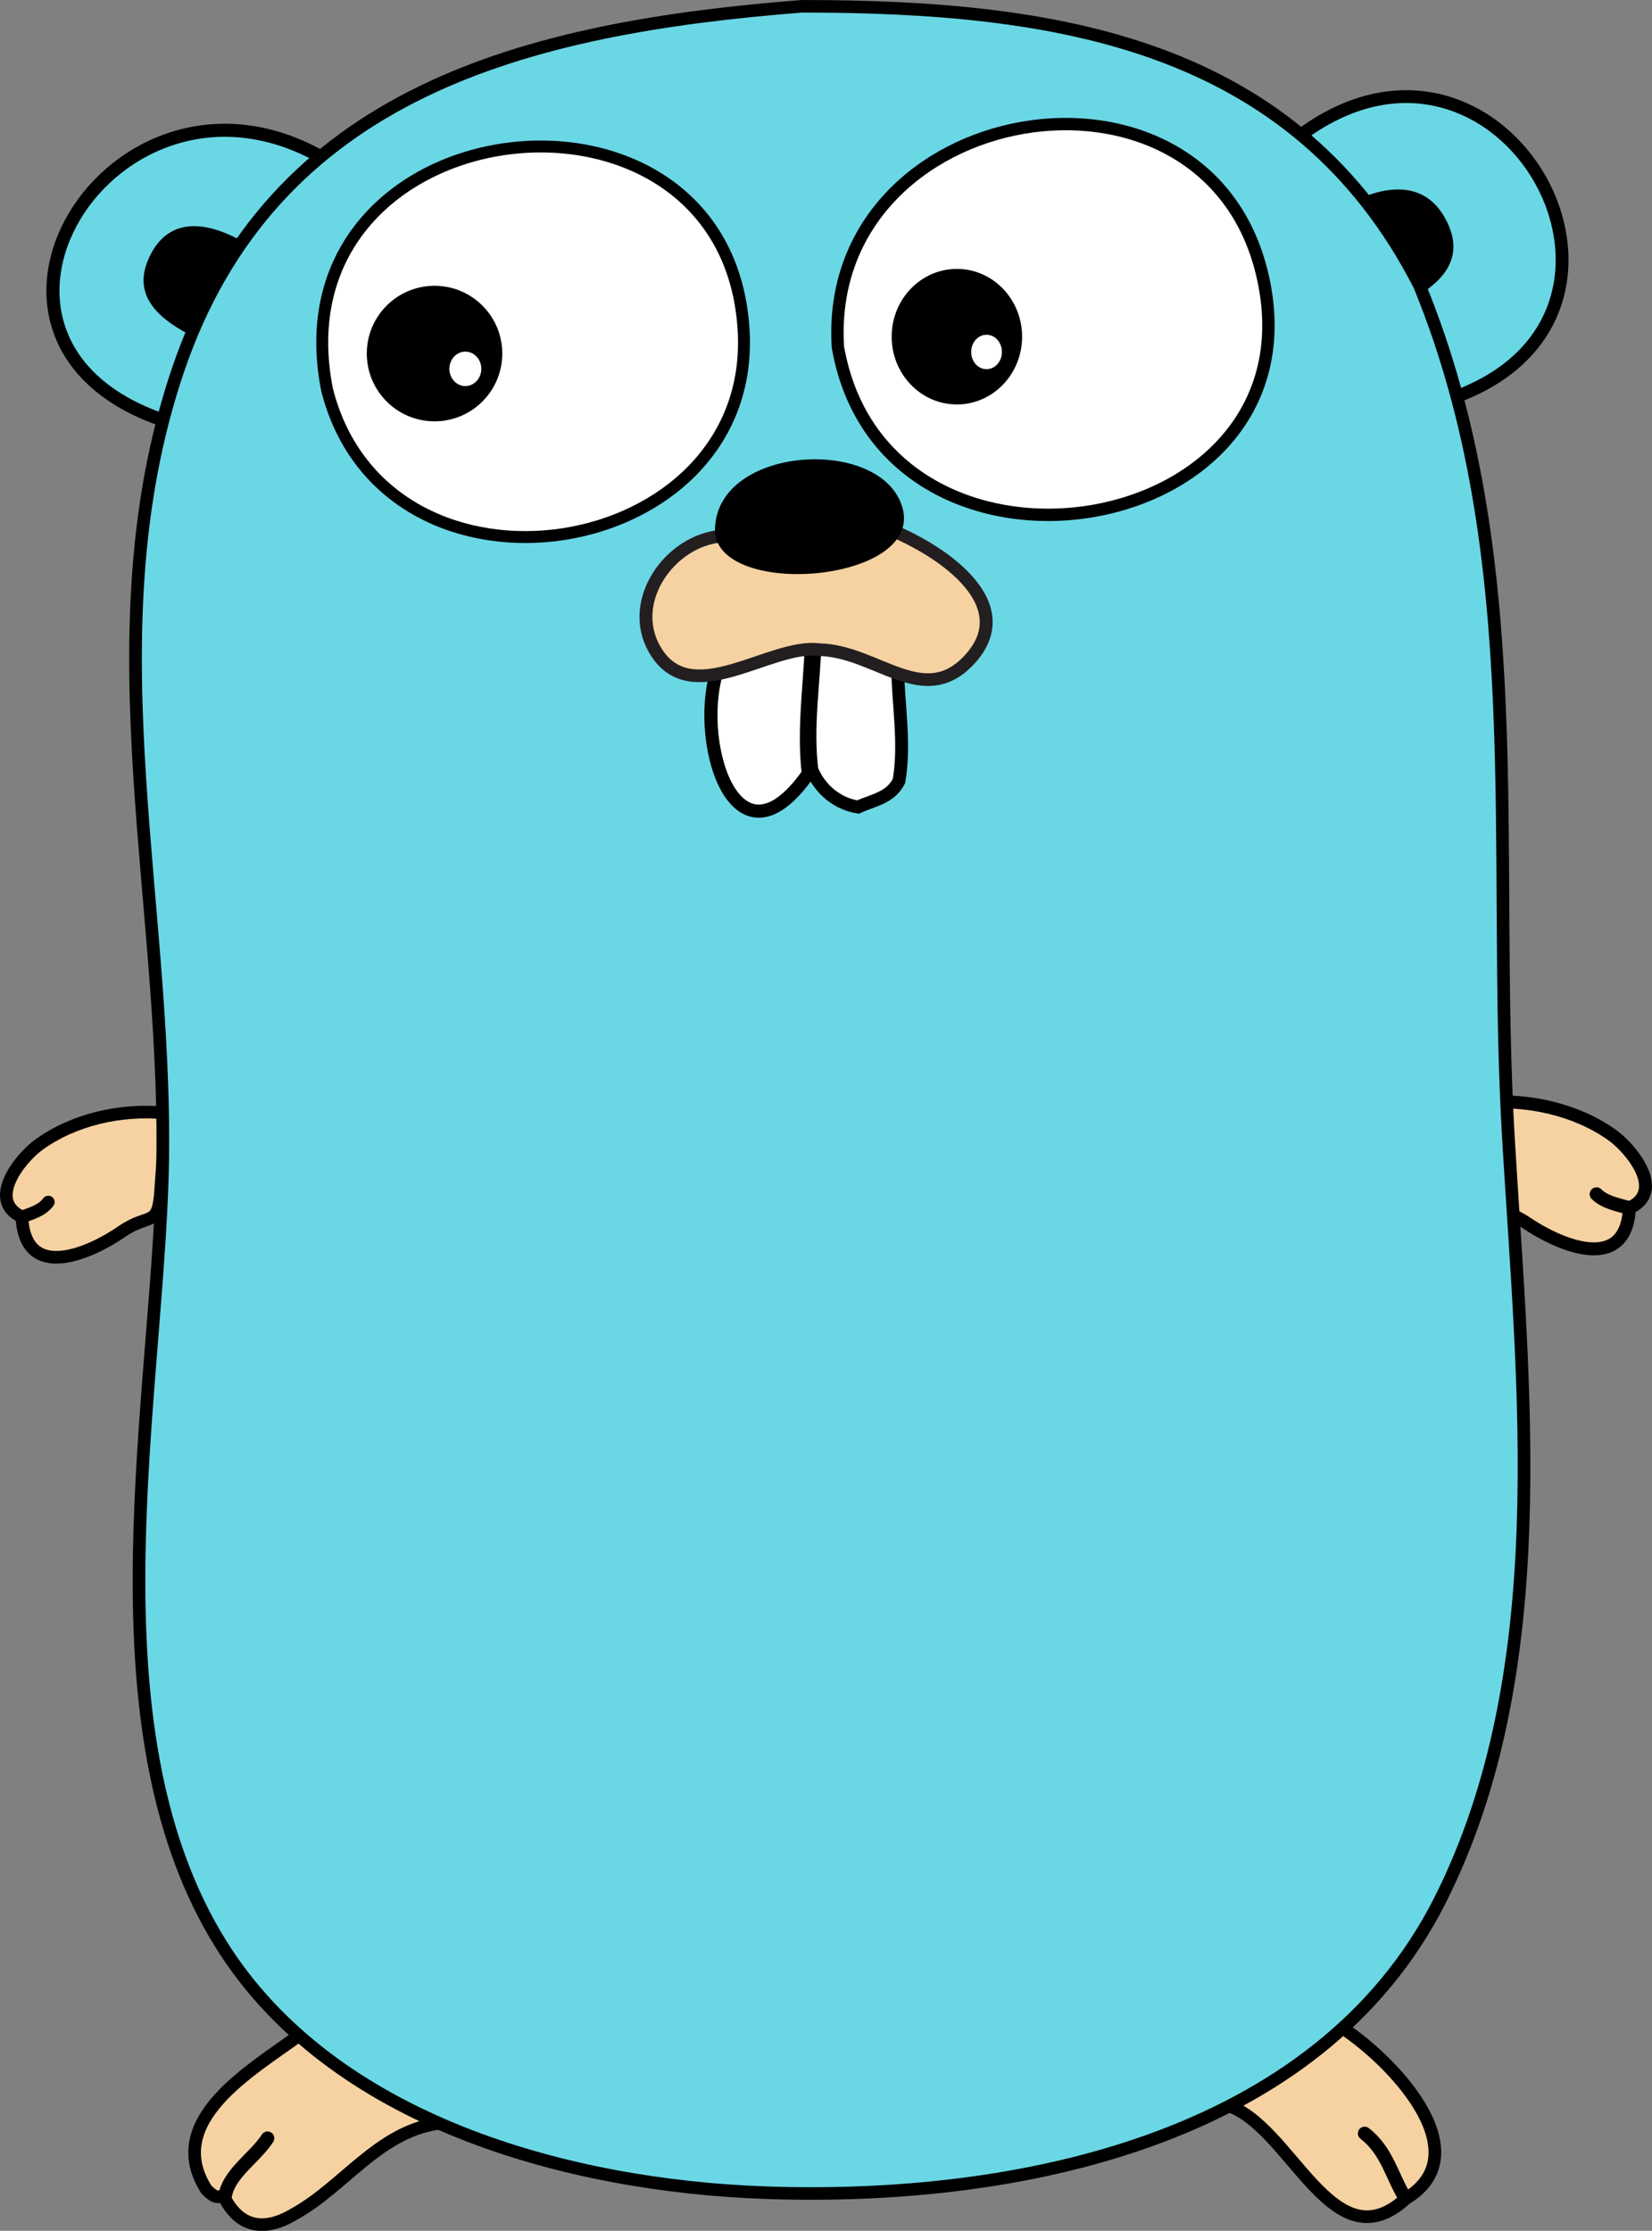
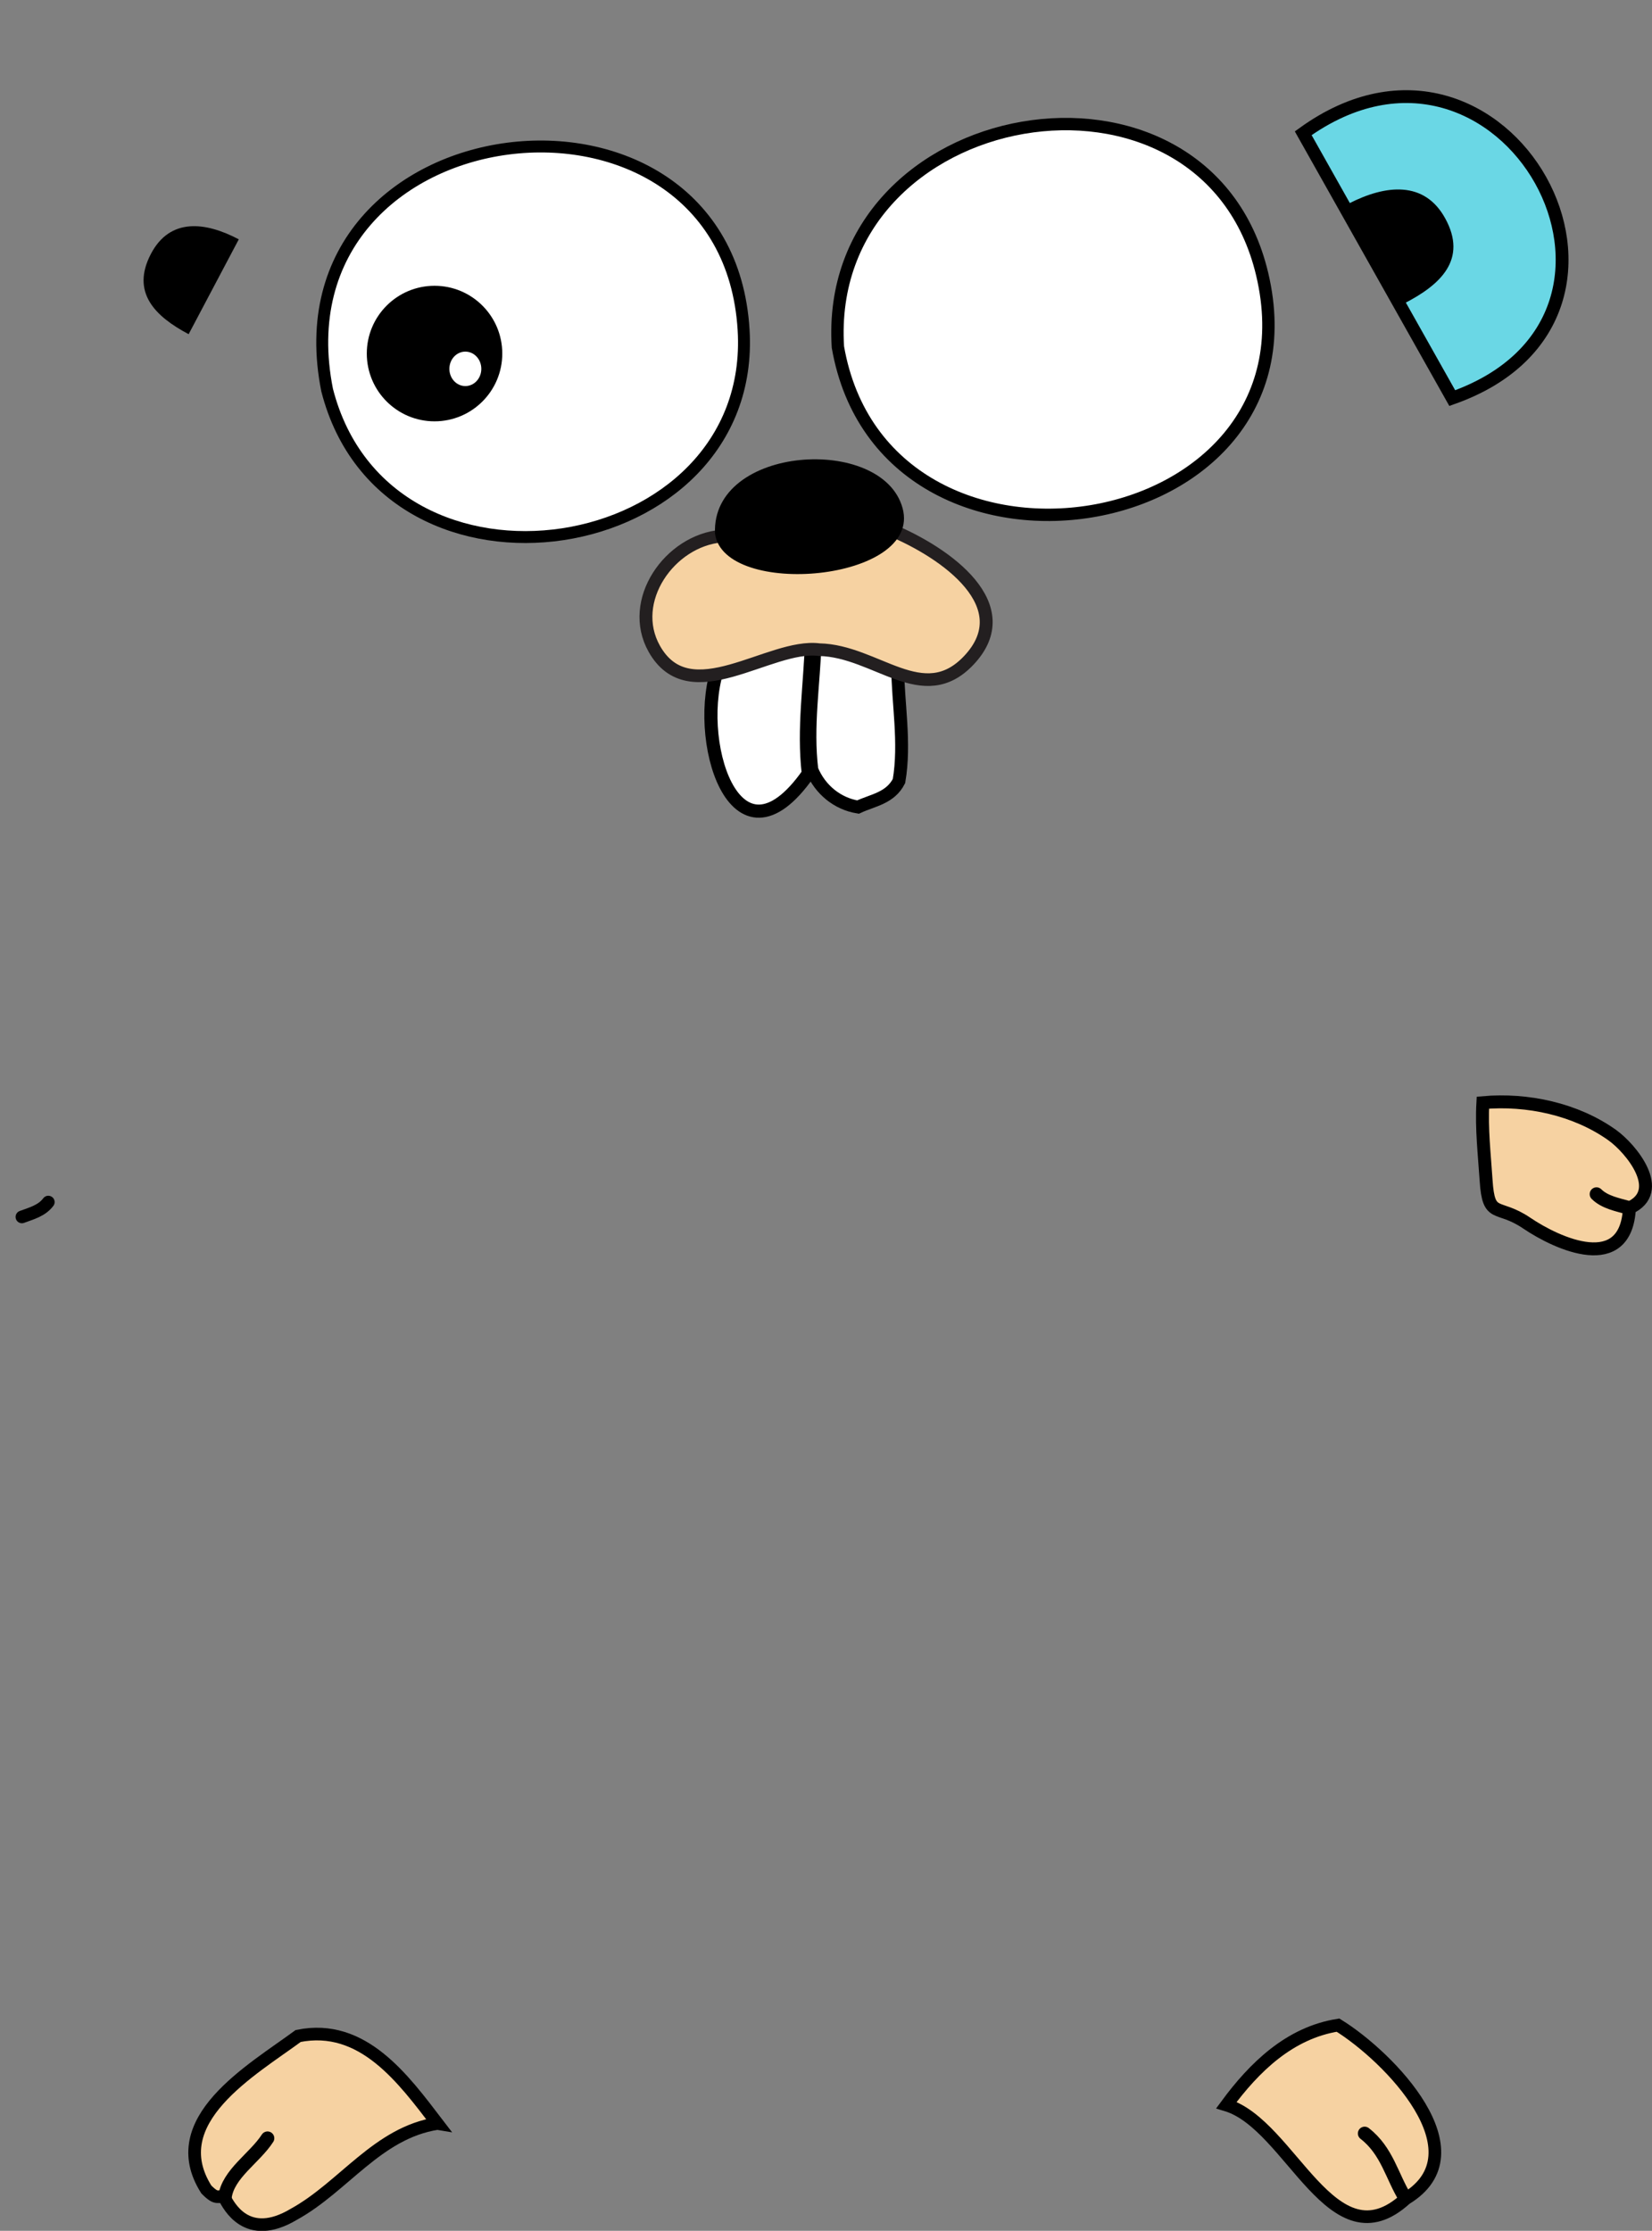
<svg xmlns="http://www.w3.org/2000/svg" xmlns:ns1="http://www.inkscape.org/namespaces/inkscape" xmlns:ns2="http://sodipodi.sourceforge.net/DTD/sodipodi-0.dtd" width="103.791mm" height="140.107mm" viewBox="0 0 103.791 140.107" version="1.1" id="svg8" ns1:version="0.92.4 (5da689c313, 2019-01-14)" ns2:docname="drawing.svg">
  <rect x="0" y="0" width="103.791" height="140.107" fill="#808080" stroke="none" />
  <defs id="defs2" />
  <ns2:namedview id="base" pagecolor="#ffffff" bordercolor="#666666" borderopacity="1.0" ns1:pageopacity="0.0" ns1:pageshadow="2" ns1:zoom="1.4" ns1:cx="-74.555903" ns1:cy="326.75457" ns1:document-units="mm" ns1:current-layer="layer1" showgrid="false" ns1:window-width="2560" ns1:window-height="1377" ns1:window-x="-8" ns1:window-y="-8" ns1:window-maximized="1" />
  <g ns1:label="Layer 1" ns1:groupmode="layer" id="layer1" transform="translate(-65.441,-67.088)">
-     <path ns1:connector-curvature="0" style="clip-rule:evenodd;fill:#f6d2a2;fill-rule:evenodd;stroke:#000000;stroke-width:0.794;stroke-linecap:round" d="m 66.817,143.517 c 0.202,4.167 4.365,2.239 6.251,0.936 1.79,-1.237 2.313,-0.209 2.47,-2.65 0.103,-1.604 0.288,-3.209 0.197,-4.82 -2.707,-0.245 -5.651,0.399 -7.87,2.011 -1.143,0.831 -3.286,3.481 -1.049,4.522" id="path2" />
    <path ns1:connector-curvature="0" style="clip-rule:evenodd;fill:#c6b198;fill-rule:evenodd;stroke:#000000;stroke-width:0.794;stroke-linecap:round" d="m 66.817,143.517 c 0.606,-0.225 1.248,-0.386 1.659,-0.933" id="path4" />
-     <path ns1:connector-curvature="0" style="clip-rule:evenodd;fill:#6ad7e5;fill-rule:evenodd;stroke:#000000;stroke-width:0.821;stroke-linecap:round" d="M 76.922,93.855 C 59.989,89.33 72.58,68.86 86.178,77.28 Z" id="path6" />
+     <path ns1:connector-curvature="0" style="clip-rule:evenodd;fill:#6ad7e5;fill-rule:evenodd;stroke:#000000;stroke-width:0.821;stroke-linecap:round" d="M 76.922,93.855 Z" id="path6" />
    <path ns1:connector-curvature="0" style="clip-rule:evenodd;fill:#6ad7e5;fill-rule:evenodd;stroke:#000000;stroke-width:0.805;stroke-linecap:round" d="m 147.319,75.457 c 12.628,-9.12 24.039,11.456 9.363,16.634 z" id="path8" />
    <path ns1:connector-curvature="0" style="clip-rule:evenodd;fill:#f6d2a2;fill-rule:evenodd;stroke:#000000;stroke-width:0.794;stroke-linecap:round" d="m 149.506,194.277 c 3.208,1.985 9.07,7.986 4.259,10.896 -4.623,4.233 -7.211,-4.646 -11.269,-5.877 1.748,-2.373 3.963,-4.537 7.01,-5.019 z" id="path10" />
    <path ns1:connector-curvature="0" style="clip-rule:evenodd;fill:none;fill-rule:evenodd;stroke:#000000;stroke-width:0.851;stroke-linecap:round" d="m 153.736,205.144 c -0.851,-1.367 -1.137,-2.963 -2.558,-4.065" id="path12" />
    <path ns1:connector-curvature="0" style="clip-rule:evenodd;fill:#f6d2a2;fill-rule:evenodd;stroke:#000000;stroke-width:0.794;stroke-linecap:round" d="m 92.921,200.454 c -3.765,0.583 -5.884,3.979 -9.022,5.704 -2.958,1.763 -4.089,-0.565 -4.355,-1.037 -0.464,-0.211 -0.425,0.197 -1.14,-0.524 -2.742,-4.327 2.857,-7.49 5.772,-9.639 4.06,-0.821 6.605,2.699 8.746,5.496 z" id="path14" />
    <path ns1:connector-curvature="0" style="clip-rule:evenodd;fill:none;fill-rule:evenodd;stroke:#000000;stroke-width:0.853;stroke-linecap:round" d="m 79.572,205.091 c 0.185,-1.475 1.873,-2.463 2.677,-3.711" id="path16" />
    <path ns1:connector-curvature="0" style="clip-rule:evenodd;fill-rule:evenodd;stroke-width:0.265" d="m 77.293,88.076 c -2.105,-1.113 -3.649,-2.625 -2.361,-5.06 1.192,-2.254 3.406,-2.009 5.511,-0.896 z" id="path18" />
    <path ns1:connector-curvature="0" style="clip-rule:evenodd;fill-rule:evenodd;stroke-width:0.284" d="m 153.656,86.148 c 2.304,-1.175 3.995,-2.772 2.585,-5.342 -1.305,-2.379 -3.729,-2.121 -6.034,-0.946 z" id="path20" />
    <path ns1:connector-curvature="0" style="clip-rule:evenodd;fill:#f6d2a2;fill-rule:evenodd;stroke:#000000;stroke-width:0.812;stroke-linecap:round" d="m 167.814,142.956 c -0.209,4.219 -4.507,2.267 -6.454,0.948 -1.848,-1.252 -2.388,-0.211 -2.551,-2.683 -0.106,-1.624 -0.297,-3.249 -0.203,-4.88 2.795,-0.248 5.834,0.404 8.125,2.036 1.18,0.841 3.393,3.525 1.083,4.578" id="path22" />
    <path ns1:connector-curvature="0" style="clip-rule:evenodd;fill:#c6b198;fill-rule:evenodd;stroke:#000000;stroke-width:0.856;stroke-linecap:round" d="m 167.814,142.956 c -0.755,-0.21 -1.556,-0.36 -2.069,-0.871" id="path24" />
    <g transform="matrix(0.265,0,0,0.263,64.002,64.032)" id="g28">
-       <path d="m 195.512,13.124 c 60.365,0 116.953,8.633 146.452,66.629 26.478,65.006 17.062,135.104 21.1,203.806 3.468,58.992 11.157,127.145 -16.21,181.812 -28.79,57.514 -100.73,71.982 -160,69.863 C 140.299,533.568 84.06,518.38 57.785,475.845 26.959,425.945 41.553,351.747 43.792,296.223 46.444,230.452 25.977,164.481 47.584,100.122 69.999,33.359 130.451,18.271 195.512,13.124" id="path26" ns1:connector-curvature="0" style="clip-rule:evenodd;fill:#6ad7e5;fill-rule:evenodd;stroke:#000000;stroke-width:3;stroke-linecap:round" />
-     </g>
+       </g>
    <path ns1:connector-curvature="0" style="clip-rule:evenodd;fill:#ffffff;fill-rule:evenodd;stroke:#000000;stroke-width:0.777;stroke-linecap:round" d="m 118.084,88.883 c 2.918,16.728 30.641,12.305 26.659,-4.566 -3.571,-15.129 -27.629,-10.941 -26.659,4.566" id="path30" />
    <path ns1:connector-curvature="0" style="clip-rule:evenodd;fill:#ffffff;fill-rule:evenodd;stroke:#000000;stroke-width:0.749;stroke-linecap:round" d="M 85.993,91.585 C 89.723,106.152 113.039,102.422 112.16,87.81 111.107,70.31 82.428,73.687 85.993,91.585" id="path32" />
    <path ns1:connector-curvature="0" style="clip-rule:evenodd;fill:#ffffff;fill-rule:evenodd;stroke:#000000;stroke-width:0.808;stroke-linecap:round" d="m 121.84,108.985 c 0.012,2.245 0.492,4.766 0.083,7.155 -0.553,1.083 -1.639,1.198 -2.574,1.636 -1.294,-0.21 -2.382,-1.091 -2.901,-2.344 -0.332,-2.727 0.124,-5.367 0.208,-8.094 z" id="path34" />
    <g transform="matrix(0.287,0,0,0.265,61.94,64.011)" id="g40">
      <ellipse cx="107.324" cy="95.404" rx="14.829" ry="16.062" id="ellipse36" style="clip-rule:evenodd;fill-rule:evenodd" />
      <ellipse cx="114.069" cy="99.029" rx="3.496" ry="4.082" id="ellipse38" style="clip-rule:evenodd;fill:#ffffff;fill-rule:evenodd" />
    </g>
    <g transform="matrix(0.281,0,0,0.265,60.488,64.011)" id="g46">
-       <ellipse cx="231.571" cy="91.404" rx="14.582" ry="16.062" id="ellipse42" style="clip-rule:evenodd;fill-rule:evenodd" />
-       <ellipse cx="238.204" cy="95.029" rx="3.438" ry="4.082" id="ellipse44" style="clip-rule:evenodd;fill:#ffffff;fill-rule:evenodd" />
-     </g>
+       </g>
    <path ns1:connector-curvature="0" style="clip-rule:evenodd;fill:#ffffff;fill-rule:evenodd;stroke:#000000;stroke-width:0.826;stroke-linecap:round" d="m 110.627,108.816 c -1.712,4.497 0.955,13.49 5.599,6.857 -0.332,-2.853 0.124,-5.614 0.208,-8.468 z" id="path48" />
    <g transform="matrix(0.27,0,0,0.265,62.597,64.011)" id="g54">
      <path d="m 178.431,138.673 c -12.059,1.028 -21.916,15.366 -15.646,26.709 8.303,15.024 26.836,-1.329 38.379,0.203 13.285,0.272 24.17,14.047 34.84,2.49 11.867,-12.854 -5.109,-25.373 -18.377,-30.97 z" id="path50" ns1:connector-curvature="0" style="clip-rule:evenodd;fill:#f6d2a2;fill-rule:evenodd;stroke:#231f20;stroke-width:3;stroke-linecap:round" />
      <path d="m 176.913,138.045 c -0.893,-20.891 38.938,-23.503 43.642,-6.016 4.692,17.446 -41.681,21.498 -43.642,6.016 -1.565,-12.363 0,0 0,0 z" id="path52" ns1:connector-curvature="0" style="clip-rule:evenodd;fill-rule:evenodd" />
    </g>
  </g>
</svg>